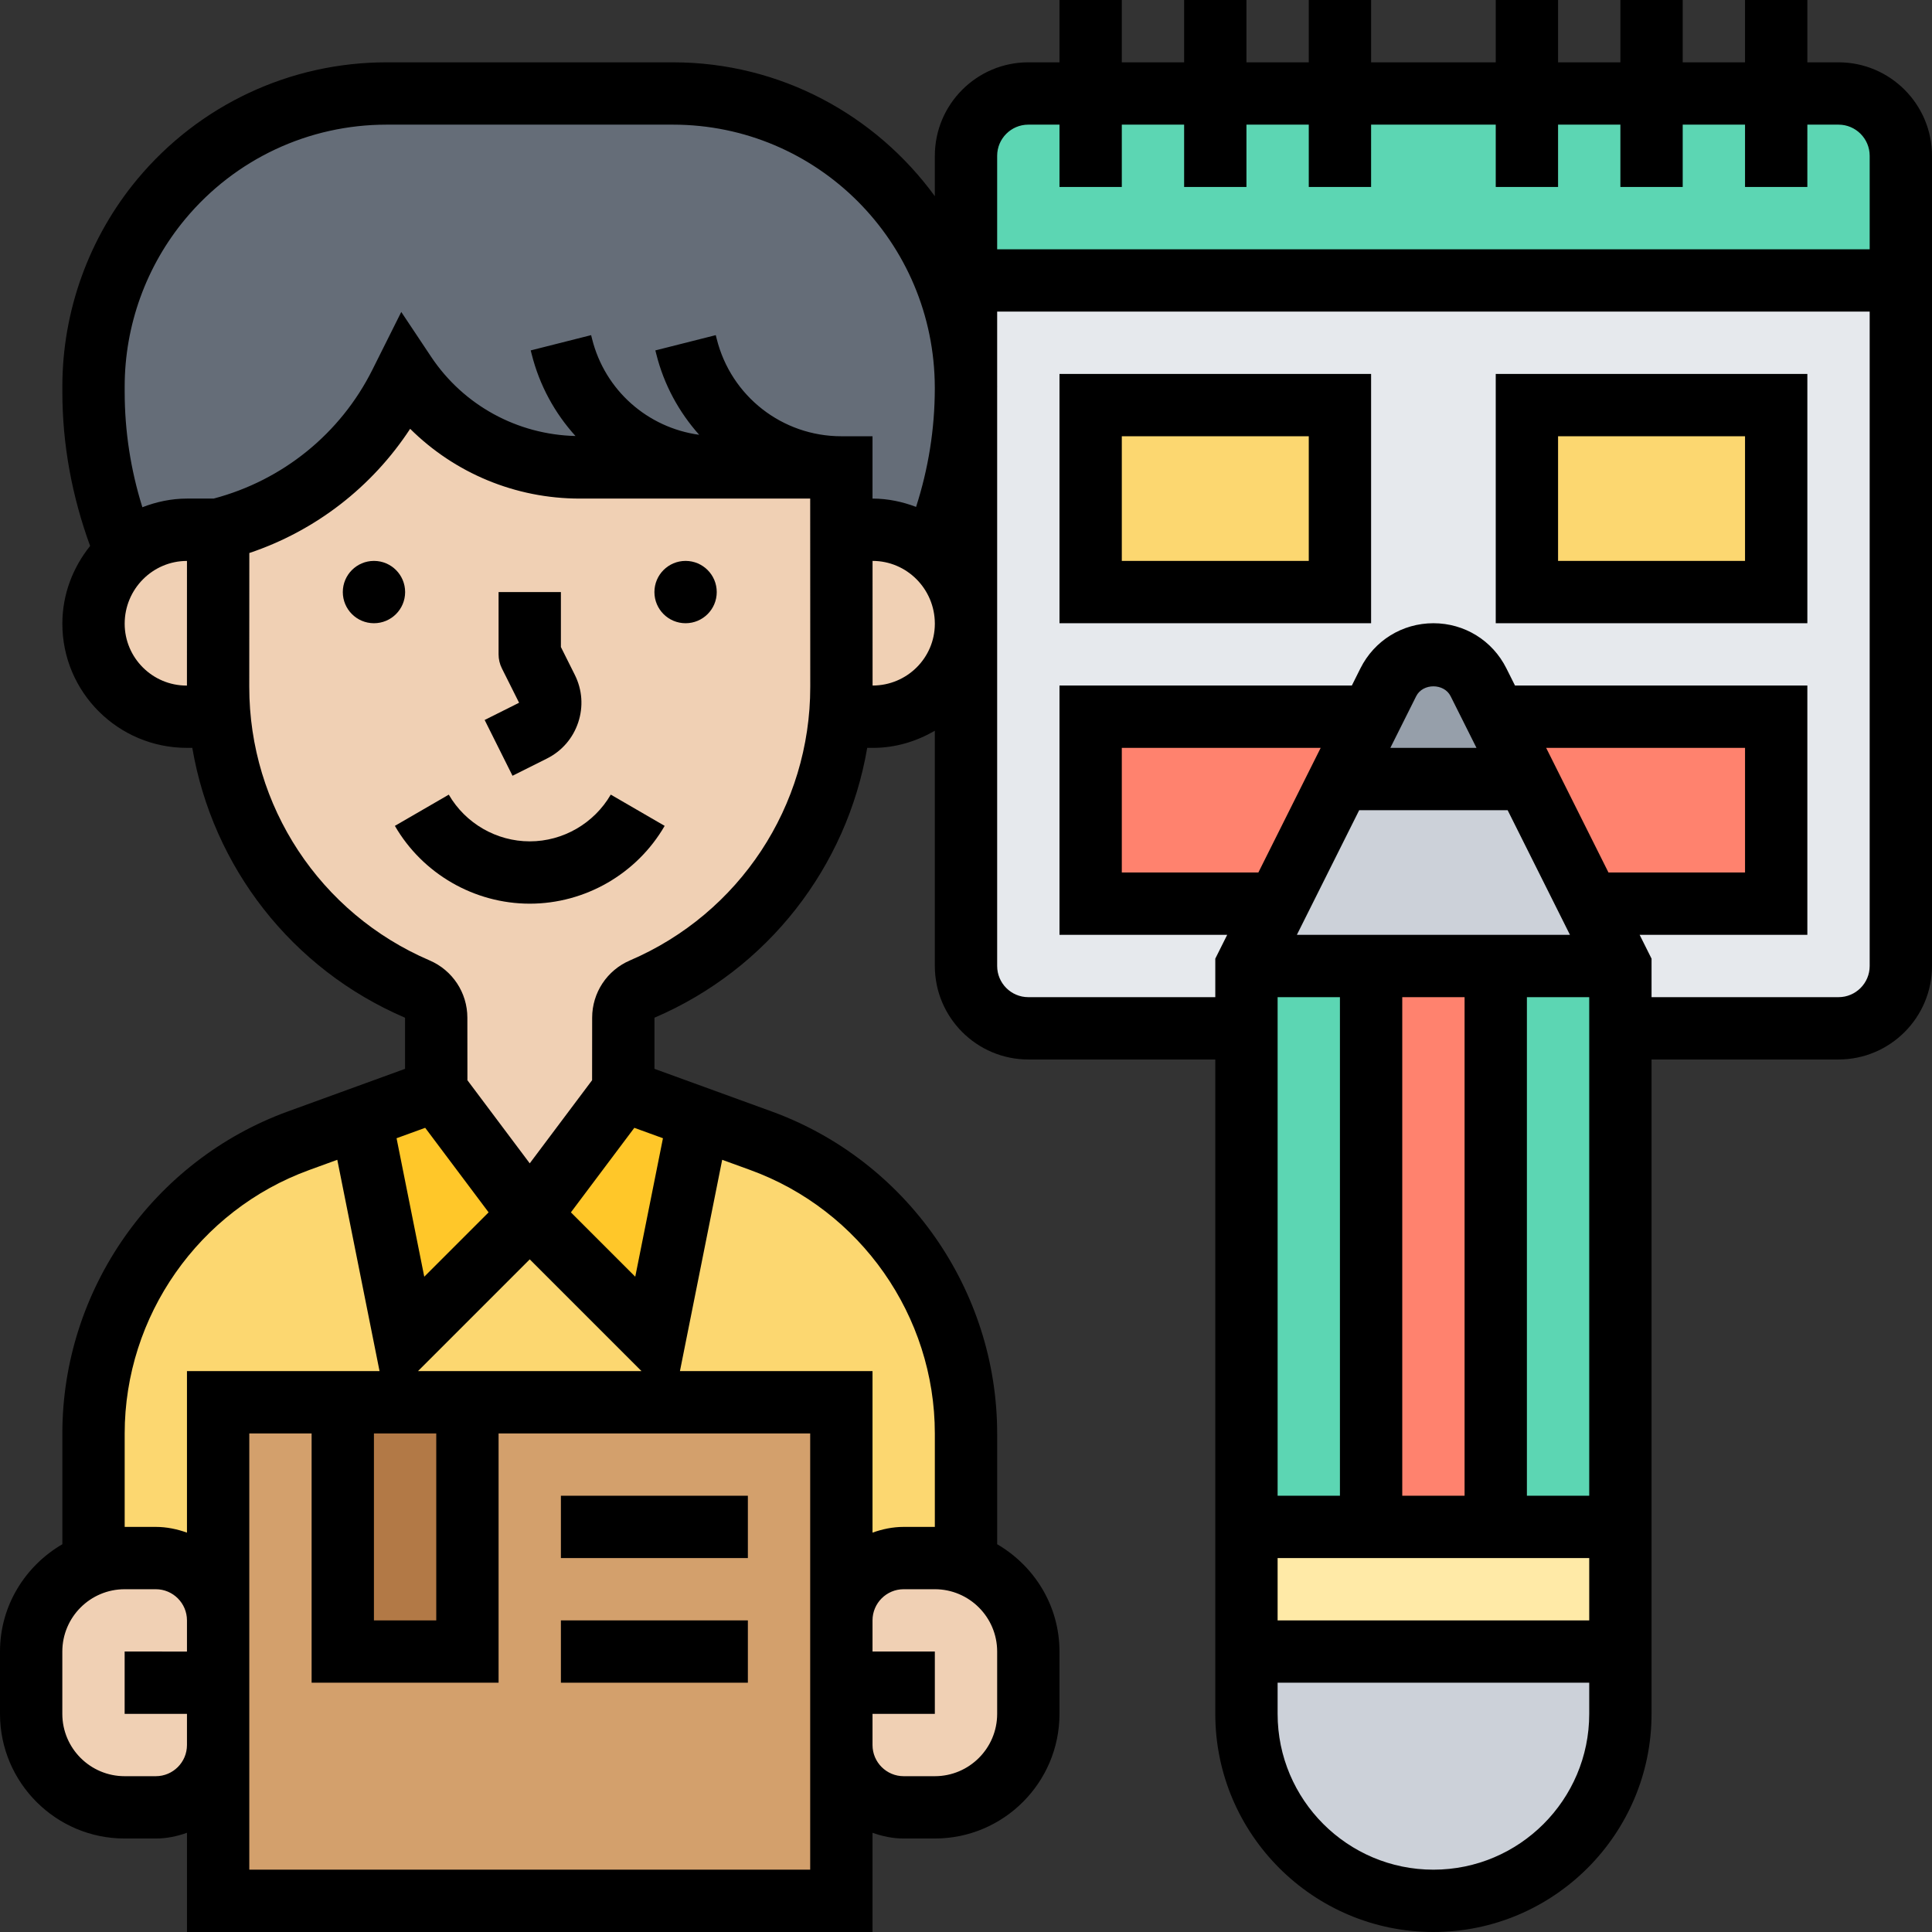
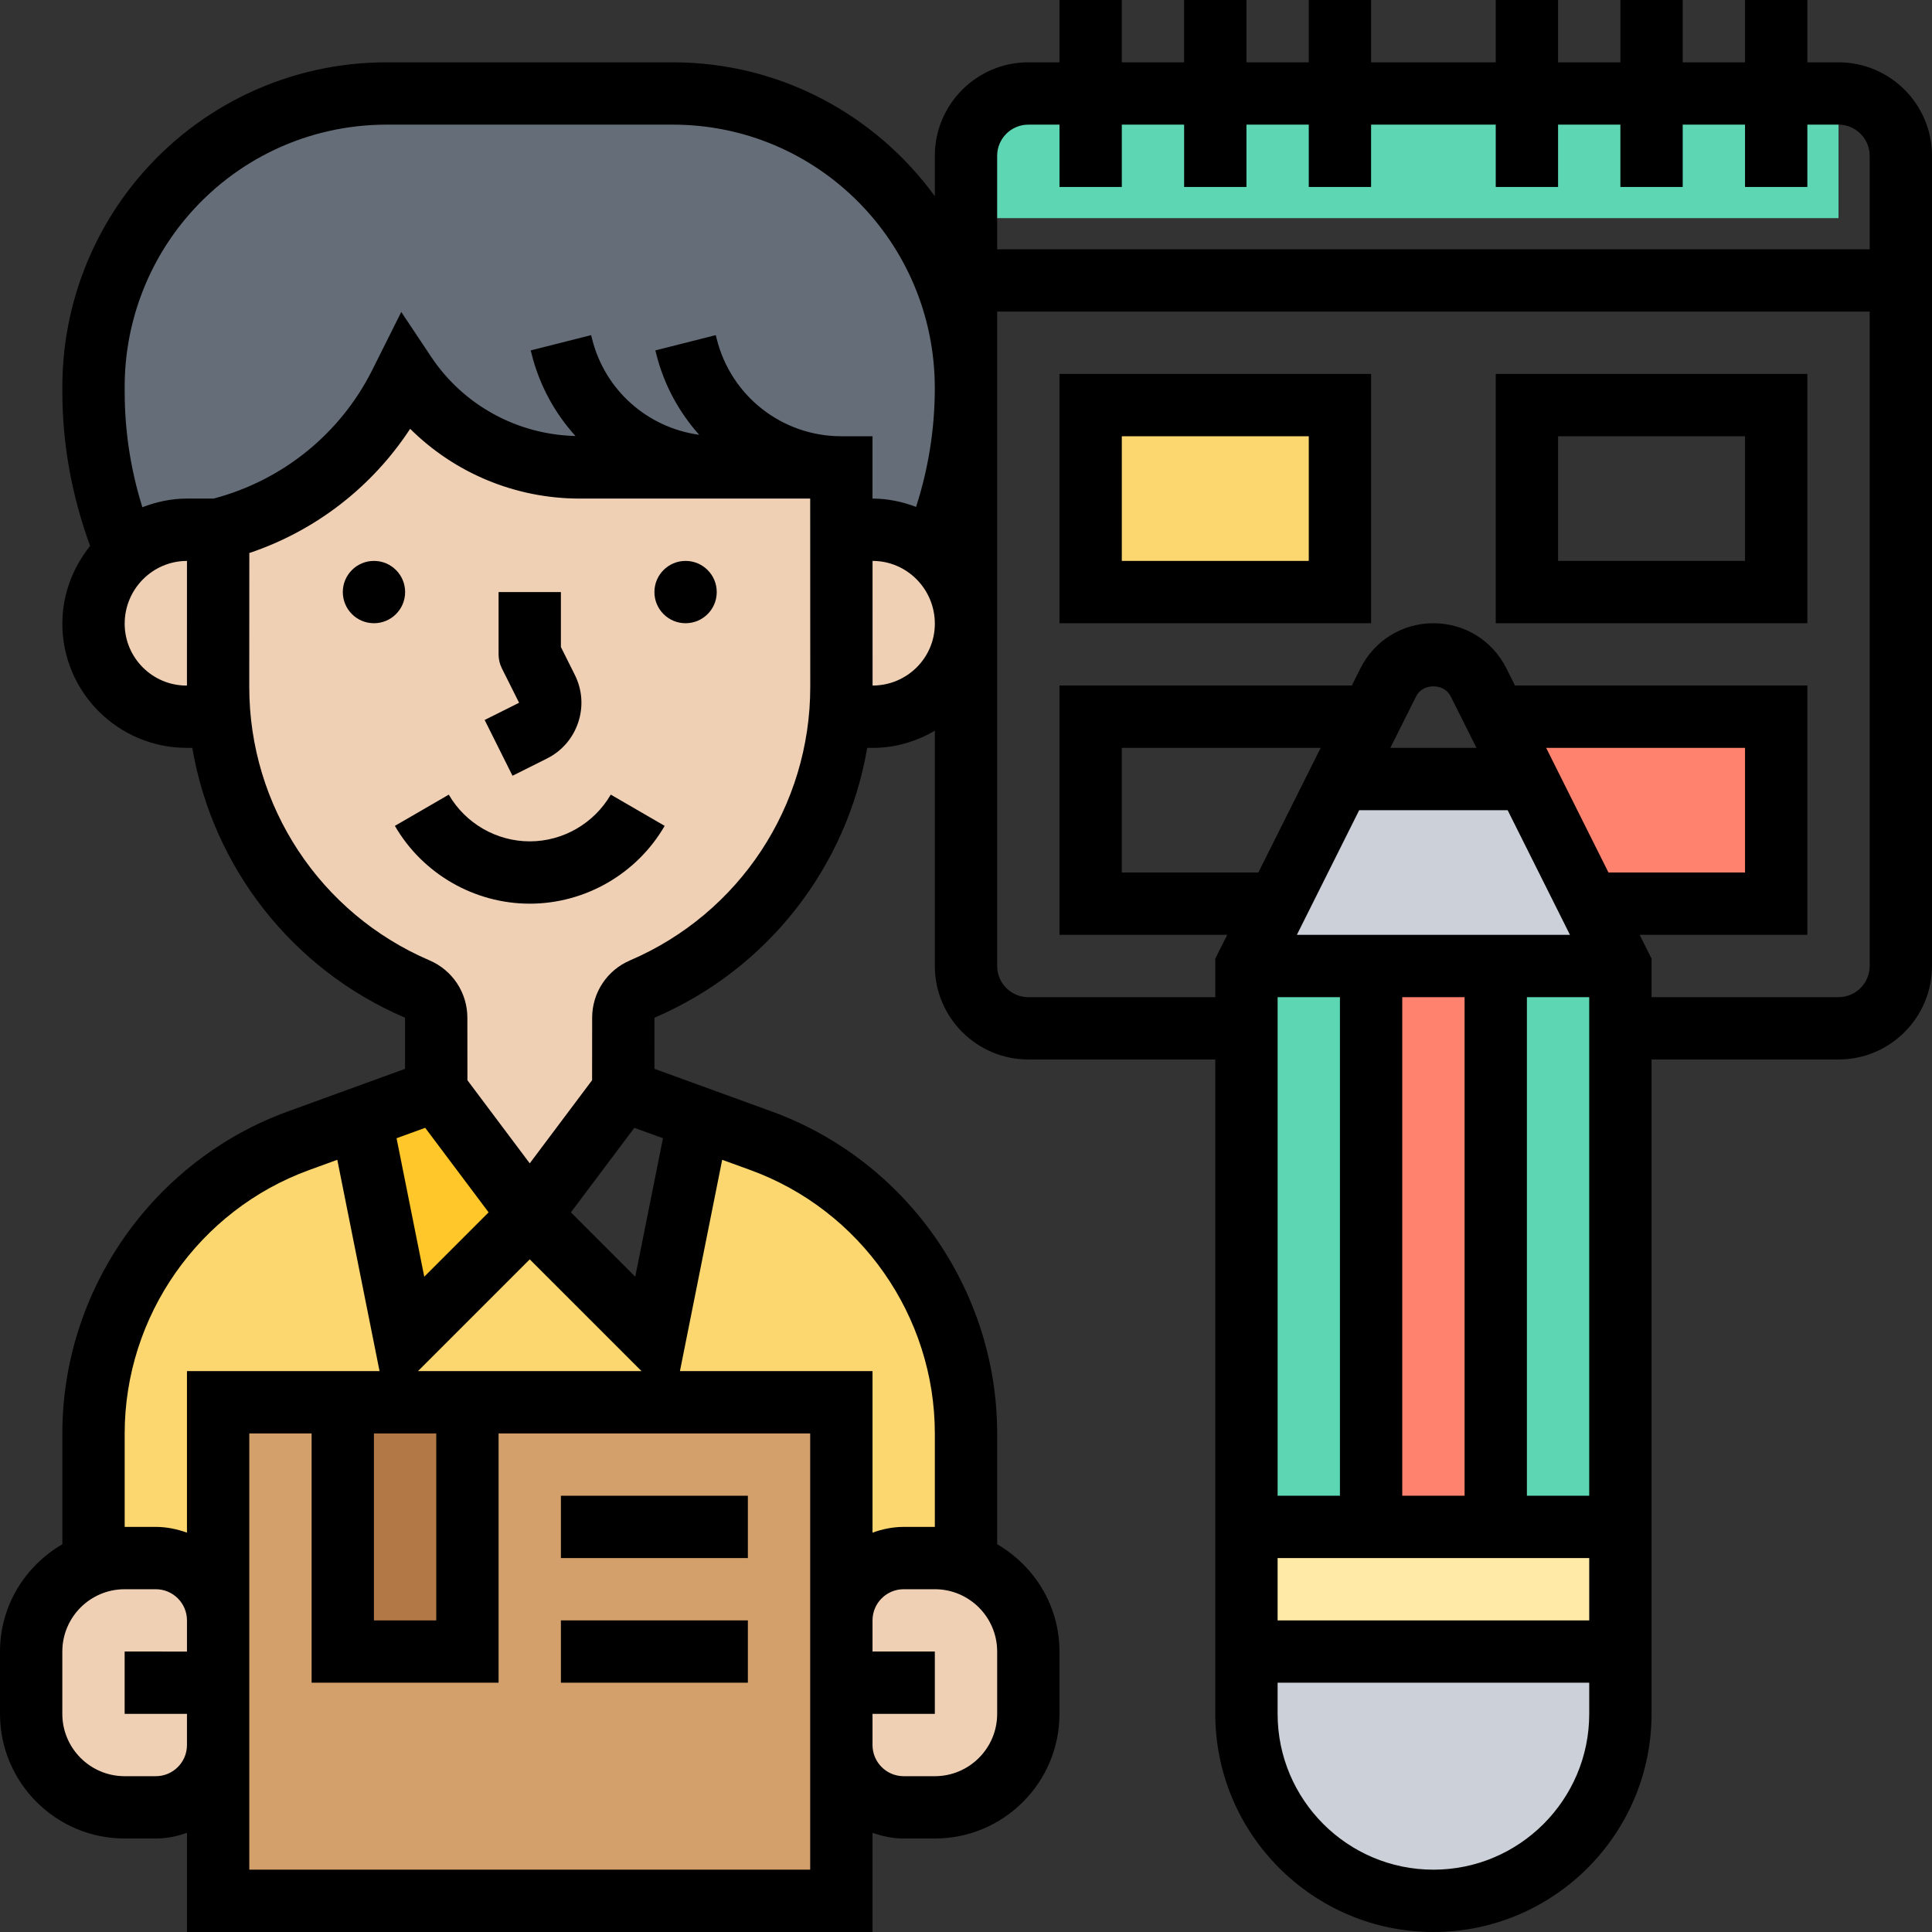
<svg xmlns="http://www.w3.org/2000/svg" id="Layer_5" style="enable-background:new 0 0 62 62;" version="1.1" viewBox="0 0 62 62" xml:space="preserve">
  <rect x="0" y="0" width="62" height="62" fill="#333333" stroke="none" />
  <g>
    <g>
      <g>
-         <path d="M59,33H33c-1.105,0-2-0.895-2-2V9h30v22C61,32.105,60.105,33,59,33z" style="fill:#E6E9ED;" />
-       </g>
+         </g>
      <g>
-         <rect height="6" style="fill:#FCD770;" width="8" x="49" y="13" />
-       </g>
+         </g>
      <g>
        <rect height="6" style="fill:#FCD770;" width="8" x="35" y="13" />
      </g>
      <g>
        <polygon points="57,23 57,29 51,29 49,25 48,23    " style="fill:#FF826E;" />
      </g>
      <g>
-         <polygon points="44,23 43,25 41,29 35,29 35,23    " style="fill:#FF826E;" />
-       </g>
+         </g>
      <g>
-         <path d="M57,3h2c1.1,0,2,0.9,2,2v4H31V5c0-1.1,0.9-2,2-2h2h4h4h6h4H57z" style="fill:#5CD6B3;" />
+         <path d="M57,3h2v4H31V5c0-1.1,0.9-2,2-2h2h4h4h6h4H57z" style="fill:#5CD6B3;" />
      </g>
      <g>
        <polygon points="52,33 52,49 48,49 48,31 52,31    " style="fill:#5CD6B3;" />
      </g>
      <g>
        <polygon points="44,31 44,49 40,49 40,33 40,31    " style="fill:#5CD6B3;" />
      </g>
      <g>
        <rect height="18" style="fill:#FF826E;" width="4" x="44" y="31" />
      </g>
      <g>
        <polygon points="52,49 52,53 40,53 40,49 44,49 48,49    " style="fill:#FFEAA7;" />
      </g>
      <g>
        <path d="M52,53v2c0,1.66-0.67,3.16-1.76,4.24C49.16,60.33,47.66,61,46,61c-3.31,0-6-2.69-6-6v-2H52z" style="fill:#CCD1D9;" />
      </g>
      <g>
        <polygon points="51,29 52,31 48,31 44,31 40,31 41,29 43,25 49,25    " style="fill:#CCD1D9;" />
      </g>
      <g>
-         <path d="M48,23l1,2h-6l1-2l0.55-1.11C44.83,21.35,45.39,21,46,21s1.17,0.35,1.45,0.89L48,23z" style="fill:#969FAA;" />
-       </g>
+         </g>
      <g>
        <path d="M23,15h-4.39c-1.13,0-2.22-0.28-3.18-0.8c-0.97-0.52-1.81-1.26-2.43-2.2l-0.16,0.31     c-0.58,1.17-1.41,2.19-2.41,2.99C9.44,16.1,8.27,16.68,7,17H6c-0.75,0-1.44,0.28-1.97,0.74C3.36,16.12,3,14.37,3,12.57v-0.16     c0-2.21,0.77-4.34,2.18-6.03c0.9-1.07,2-1.92,3.24-2.49C9.65,3.31,11.01,3,12.41,3h9.19c5.19,0,9.4,4.21,9.4,9.41v0.05     c0,1.82-0.37,3.6-1.07,5.25C29.41,17.27,28.74,17,28,17h-1v-2h-3H23z" style="fill:#656D78;" />
      </g>
      <g>
        <rect height="16" style="fill:#D3A06C;" width="20" x="7" y="45" />
      </g>
      <g>
        <path d="M27,45H15h-4H7v7c0-1.1-0.9-2-2-2H4c-0.35,0-0.69,0.06-1,0.18v-0.01V46c0-4.2,2.63-7.96,6.58-9.39     l2-0.73L13,43l4-4l4,4l1.42-7.12l2,0.73C28.37,38.04,31,41.8,31,46v4.17v0.01C30.69,50.06,30.35,50,30,50h-1c-1.1,0-2,0.9-2,2V45     z" style="fill:#FCD770;" />
      </g>
      <g>
-         <polygon points="22.42,35.88 21,43 17,39 20,35    " style="fill:#FFC729;" />
-       </g>
+         </g>
      <g>
        <polygon points="14,35 17,39 13,43 11.58,35.88    " style="fill:#FFC729;" />
      </g>
      <g>
        <rect height="8" style="fill:#B27946;" width="4" x="11" y="45" />
      </g>
      <g>
        <path d="M7,54v2c0,1.1-0.9,2-2,2H4c-1.66,0-3-1.34-3-3v-2c0-1.31,0.83-2.42,2-2.82     C3.31,50.06,3.65,50,4,50h1c1.1,0,2,0.9,2,2V54z" style="fill:#F0D0B4;" />
      </g>
      <g>
        <path d="M33,53v2c0,1.66-1.34,3-3,3h-1c-1.1,0-2-0.9-2-2v-2v-2c0-1.1,0.9-2,2-2h1c0.35,0,0.69,0.06,1,0.18     C32.17,50.58,33,51.69,33,53z" style="fill:#F0D0B4;" />
      </g>
      <g>
        <path d="M29.93,17.71c0.07,0.05,0.13,0.11,0.19,0.17c0.54,0.54,0.88,1.3,0.88,2.13     c0,1.65-1.34,2.99-2.98,2.99H28h-1.04h-0.01c0.04-0.32,0.05-0.64,0.05-0.96V17h1C28.74,17,29.41,17.27,29.93,17.71z" style="fill:#F0D0B4;" />
      </g>
      <g>
        <path d="M27,17v5.04c0,0.32-0.01,0.64-0.05,0.96c-0.34,3.83-2.76,7.21-6.34,8.74     C20.24,31.9,20,32.26,20,32.66V35l-3,4l-3-4v-2.34c0-0.4-0.24-0.76-0.61-0.92c-1.94-0.83-3.54-2.2-4.65-3.89     C7.8,26.42,7.2,24.76,7.05,23C7.01,22.68,7,22.36,7,22.04V17c1.27-0.32,2.44-0.9,3.43-1.7c1-0.8,1.83-1.82,2.41-2.99L13,12     c0.62,0.94,1.46,1.68,2.43,2.2c0.96,0.52,2.05,0.8,3.18,0.8H23h1h3V17z" style="fill:#F0D0B4;" />
      </g>
      <g>
        <path d="M7,22.04c0,0.32,0.01,0.64,0.05,0.96H7.04H6H5.99c-0.83,0-1.57-0.34-2.11-0.88     C3.34,21.58,3,20.84,3,20.01c0-0.91,0.4-1.72,1.03-2.27C4.56,17.28,5.25,17,6,17h1V22.04z" style="fill:#F0D0B4;" />
      </g>
    </g>
    <g>
      <circle cx="22.001" cy="19" r="1" />
      <circle cx="12.001" cy="19" r="1" />
      <path d="M17.001,27c-1.067,0-2.063-0.574-2.599-1.499l-1.73,1.002C13.563,28.043,15.223,29,17.001,29    c1.777,0,3.437-0.957,4.329-2.497L19.6,25.5C19.063,26.425,18.067,27,17.001,27z" />
      <path d="M16.447,24.895l1.105-0.553c0.478-0.239,0.834-0.65,1.003-1.157s0.131-1.049-0.108-1.527L18,20.764V19h-2v2    c0,0.155,0.036,0.309,0.105,0.447l0.553,1.105l-1.105,0.553L16.447,24.895z" />
      <rect height="2" width="6" x="18" y="48" />
      <rect height="2" width="6" x="18" y="52" />
      <path d="M59,2h-1V0h-2v2h-2V0h-2v2h-2V0h-2v2h-4V0h-2v2h-2V0h-2v2h-2V0h-2v2h-1c-1.654,0-3,1.346-3,3v1.296    C28.106,3.698,25.049,2,21.596,2h-9.189C9.309,2,6.396,3.365,4.412,5.744C2.857,7.61,2.001,9.976,2.001,12.405v0.164    c0,1.701,0.311,3.361,0.891,4.951c-0.549,0.687-0.891,1.547-0.891,2.495c0,2.198,1.788,3.985,4,3.985h0.17    c0.653,3.816,3.184,7.098,6.827,8.66l0.001,1.64l-3.757,1.366c-4.331,1.574-7.241,5.729-7.241,10.338v3.552    C0.811,50.25,0,51.526,0,53v2c0,2.206,1.794,4,4,4h1c0.352,0,0.686-0.072,1-0.184V62h22v-3.184C28.314,58.928,28.648,59,29,59h1    c2.206,0,4-1.794,4-4v-2c0-1.474-0.81-2.75-2-3.444v-3.552c0-4.609-2.91-8.764-7.241-10.338L21.002,34.3l0.001-1.641    c3.643-1.561,6.174-4.844,6.827-8.659h0.186c0.726,0,1.398-0.21,1.984-0.55V31c0,1.654,1.346,3,3,3h6v21c0,3.86,3.141,7,7,7    s7-3.14,7-7V34h6c1.654,0,3-1.346,3-3V5C62,3.346,60.654,2,59,2z M33,4h1v2h2V4h2v2h2V4h2v2h2V4h4v2h2V4h2v2h2V4h2v2h2V4h1    c0.552,0,1,0.449,1,1v3H32V5C32,4.449,32.448,4,33,4z M4.001,12.405c0-1.962,0.691-3.874,1.948-5.381    C7.551,5.103,9.904,4,12.406,4h9.189c4.628,0,8.394,3.76,8.404,8.436v0.039c-0.002,1.298-0.207,2.568-0.601,3.792    C28.962,16.102,28.494,16,28,16l0-2h-1c-1.896,0-3.54-1.284-4-3.125l-0.03-0.12l-1.939,0.49l0.03,0.117    c0.247,0.991,0.732,1.868,1.376,2.591c-1.65-0.226-3.023-1.423-3.437-3.078l-0.03-0.12l-1.939,0.49l0.03,0.117    c0.252,1.008,0.746,1.901,1.407,2.63c-1.869-0.045-3.595-0.985-4.635-2.546l-0.956-1.435l-0.927,1.855    c-1.025,2.051-2.88,3.55-5.094,4.134H6.002c-0.506,0-0.987,0.105-1.433,0.278c-0.375-1.199-0.568-2.441-0.568-3.709V12.405z     M4.001,20.015c0-1.11,0.897-2.014,1.999-2.014l-0.001,4H5.986C4.892,22,4.001,21.109,4.001,20.015z M13.645,36.193l2.035,2.713    l-2.065,2.065l-0.889-4.444L13.645,36.193z M20.586,44h-7.172L17,40.414L20.586,44z M12,46h2v6h-2V46z M9.926,37.546l0.898-0.327    L12.18,44H6v5.184C5.686,49.072,5.352,49,5,49H4.001v-2.996C4.001,42.233,6.382,38.834,9.926,37.546z M5,57H4    c-1.103,0-2-0.897-2-2v-2c0-1.103,0.897-2,2-2h1c0.552,0,1,0.449,1,1v1H4v2h2v1C6,56.551,5.552,57,5,57z M26,60H8v-4v-4v-6h2v8h6    v-8h10v6v4V60z M32,55c0,1.103-0.897,2-2,2h-1c-0.552,0-1-0.449-1-1v-1h2v-2h-2v-1c0-0.551,0.448-1,1-1h1c1.103,0,2,0.897,2,2V55z     M30,46.004V49h-1c-0.352,0-0.686,0.072-1,0.184V44h-6.18l1.356-6.781l0.899,0.327C27.619,38.834,30,42.233,30,46.004z     M21.275,36.527l-0.889,4.444l-2.065-2.065l2.035-2.713L21.275,36.527z M20.216,30.821c-0.737,0.316-1.213,1.037-1.213,1.837    l-0.002,2.007L17,37.333l-2-2.667l-0.002-2.008c0-0.801-0.476-1.522-1.213-1.838c-3.517-1.508-5.788-4.954-5.786-8.78l0.002-4.293    c2.124-0.713,3.938-2.117,5.161-3.986C14.596,15.184,16.541,16,18.605,16H23h1h2l0.002,6.042    C26.004,25.868,23.732,29.313,20.216,30.821z M28.002,22l-0.001-4c1.1,0,1.994,0.899,1.999,2.005v0.019    C29.995,21.114,29.108,21.999,28.002,22z M43.618,26h4.764l2,4h-8.764L43.618,26z M45,48V32h2v16H45z M43,32v16h-2V32H43z M41,50    h10v2H41V50z M49,48V32h2v16H49z M49.618,24H56v4h-4.382L49.618,24z M44.618,24l0.829-1.658c0.211-0.423,0.895-0.422,1.105,0    L47.382,24H44.618z M40.382,28H36v-4h6.382L40.382,28z M46,60c-2.757,0-5-2.243-5-5v-1h10v1C51,57.757,48.757,60,46,60z M59,32h-6    v-1.236L52.618,30H58v-8h-9.382l-0.277-0.553C47.895,20.555,46.998,20,46,20s-1.895,0.555-2.342,1.447L43.382,22H34v8h5.382    L39,30.764V32h-6c-0.552,0-1-0.449-1-1V20.024c0-0.003,0.001-0.006,0.001-0.01S32,20.008,32,20.005v-7.58    c0-0.007,0.001-0.013,0.001-0.02c0-0.007-0.001-0.013-0.001-0.019V10h28v21C60,31.551,59.552,32,59,32z" />
      <path d="M34,20h10v-8H34V20z M36,14h6v4h-6V14z" />
      <path d="M48,20h10v-8H48V20z M50,14h6v4h-6V14z" />
    </g>
  </g>
</svg>